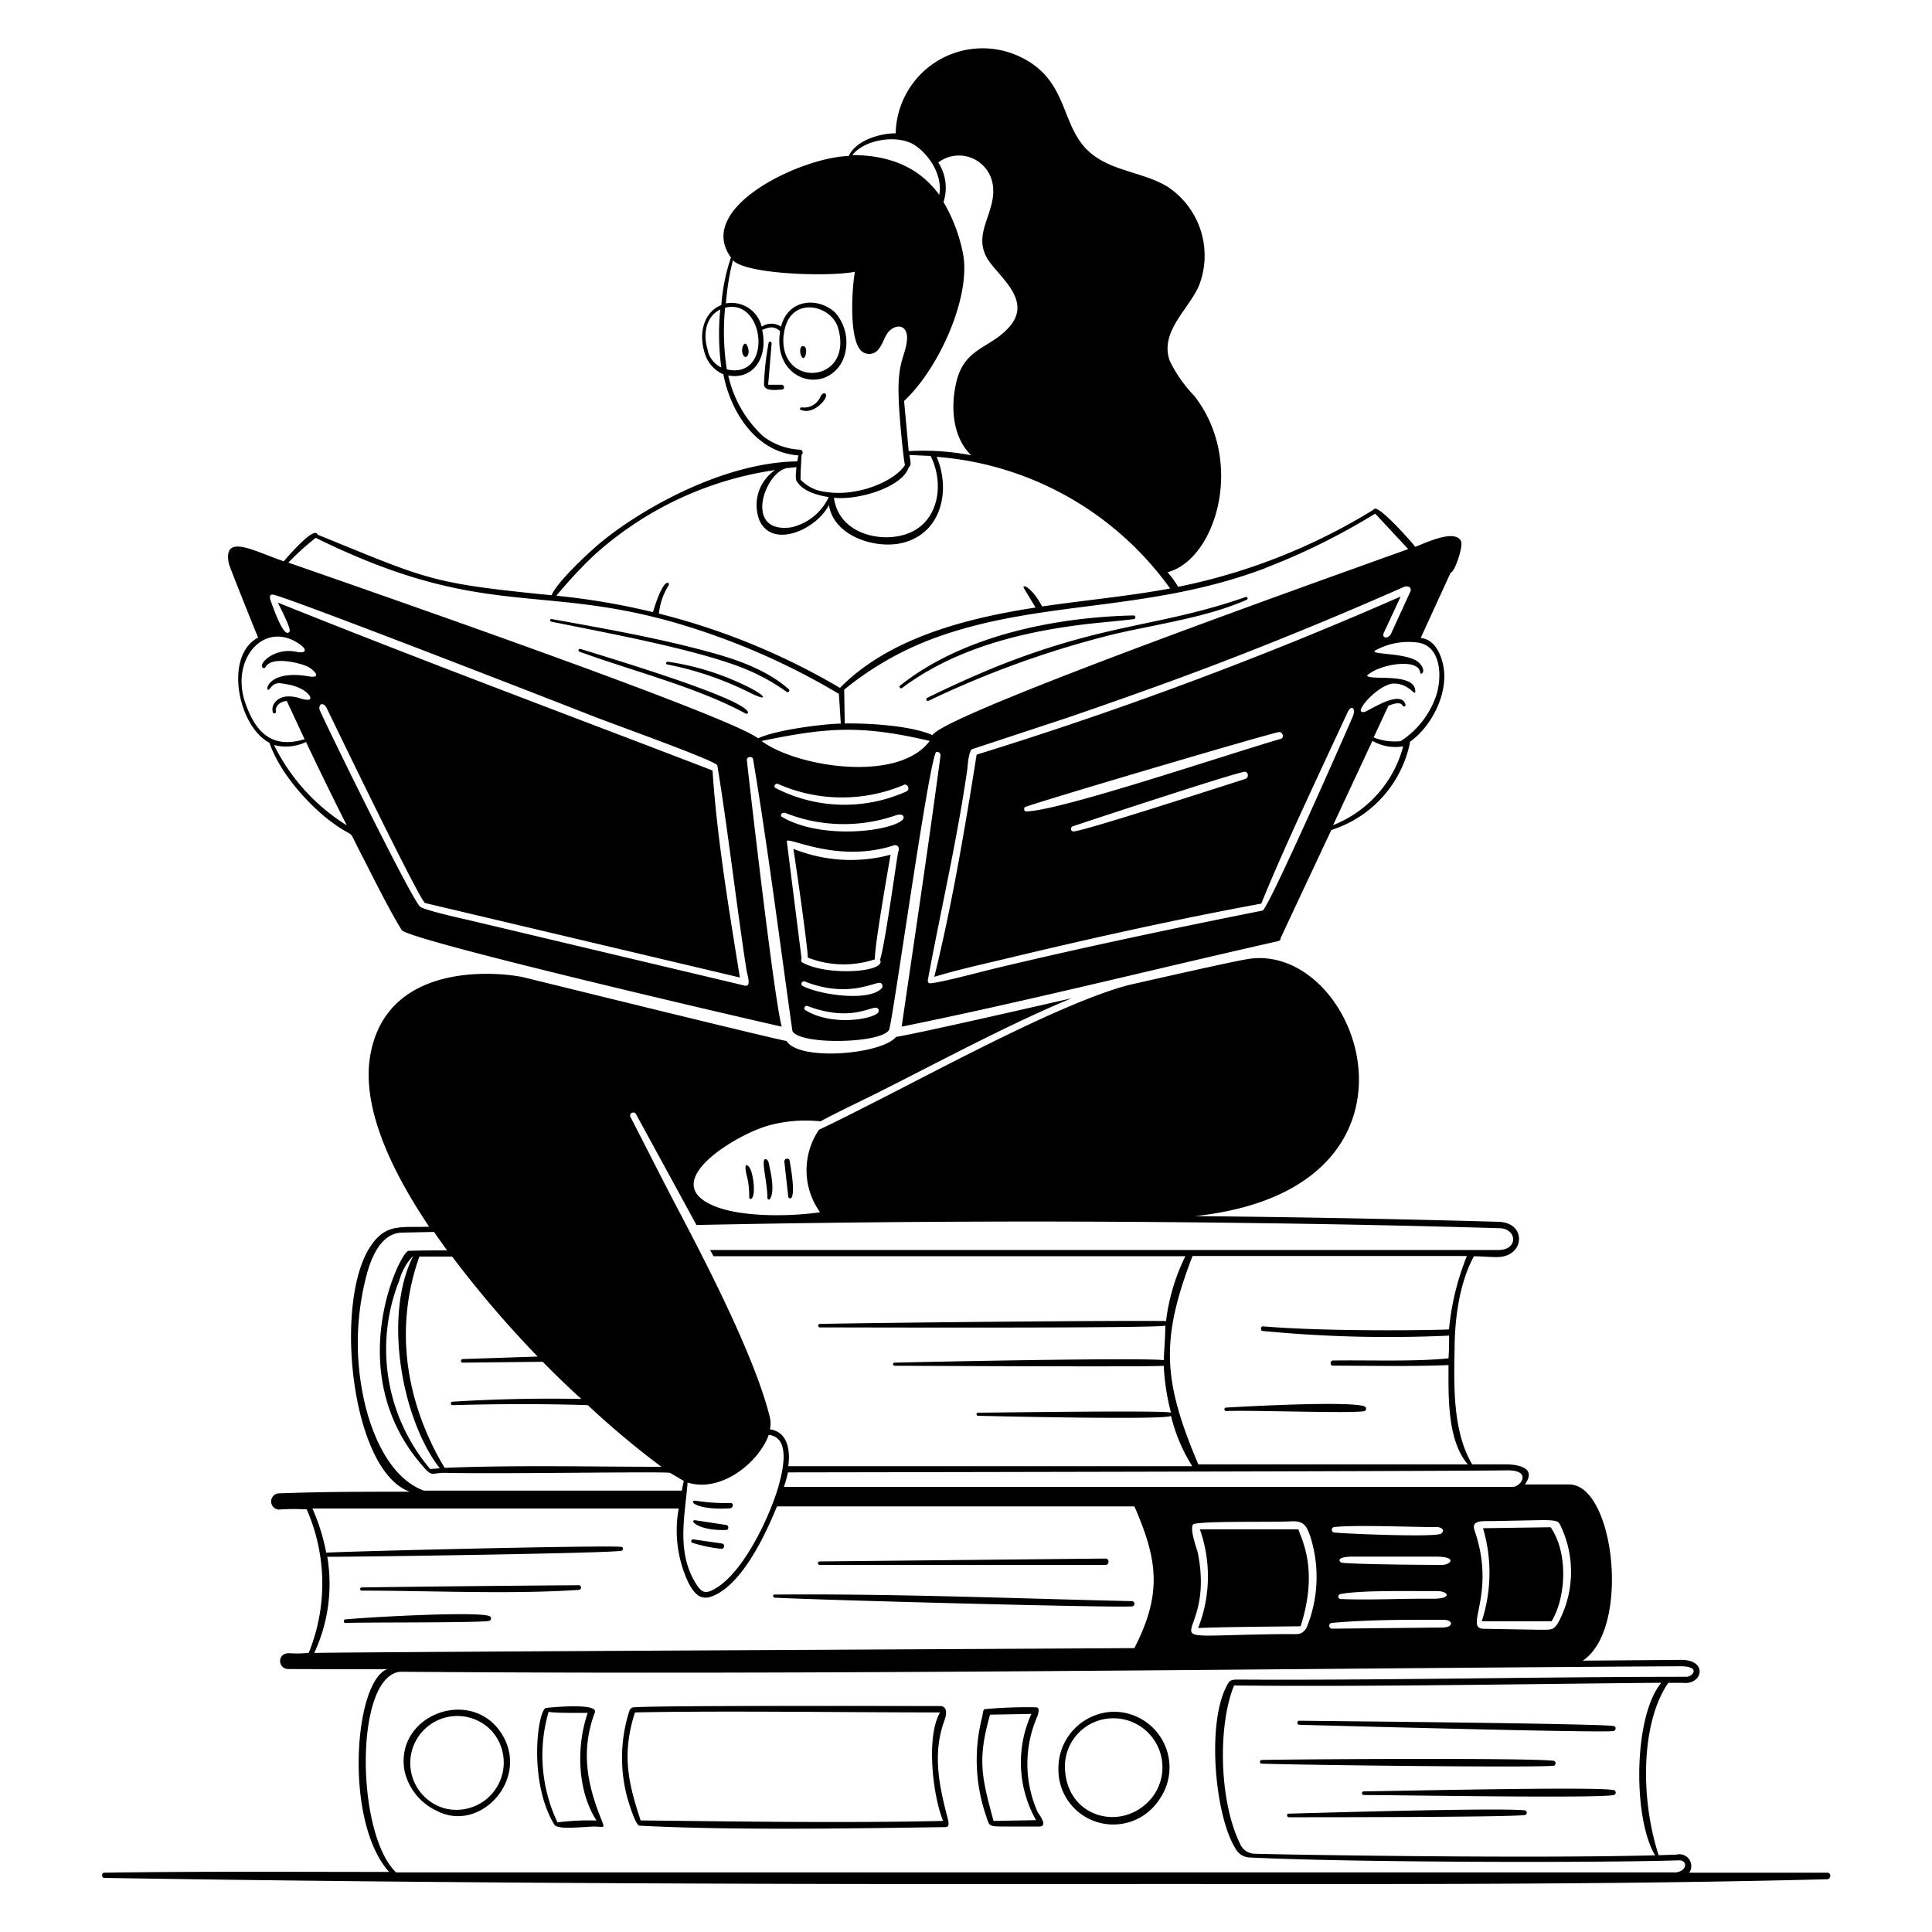
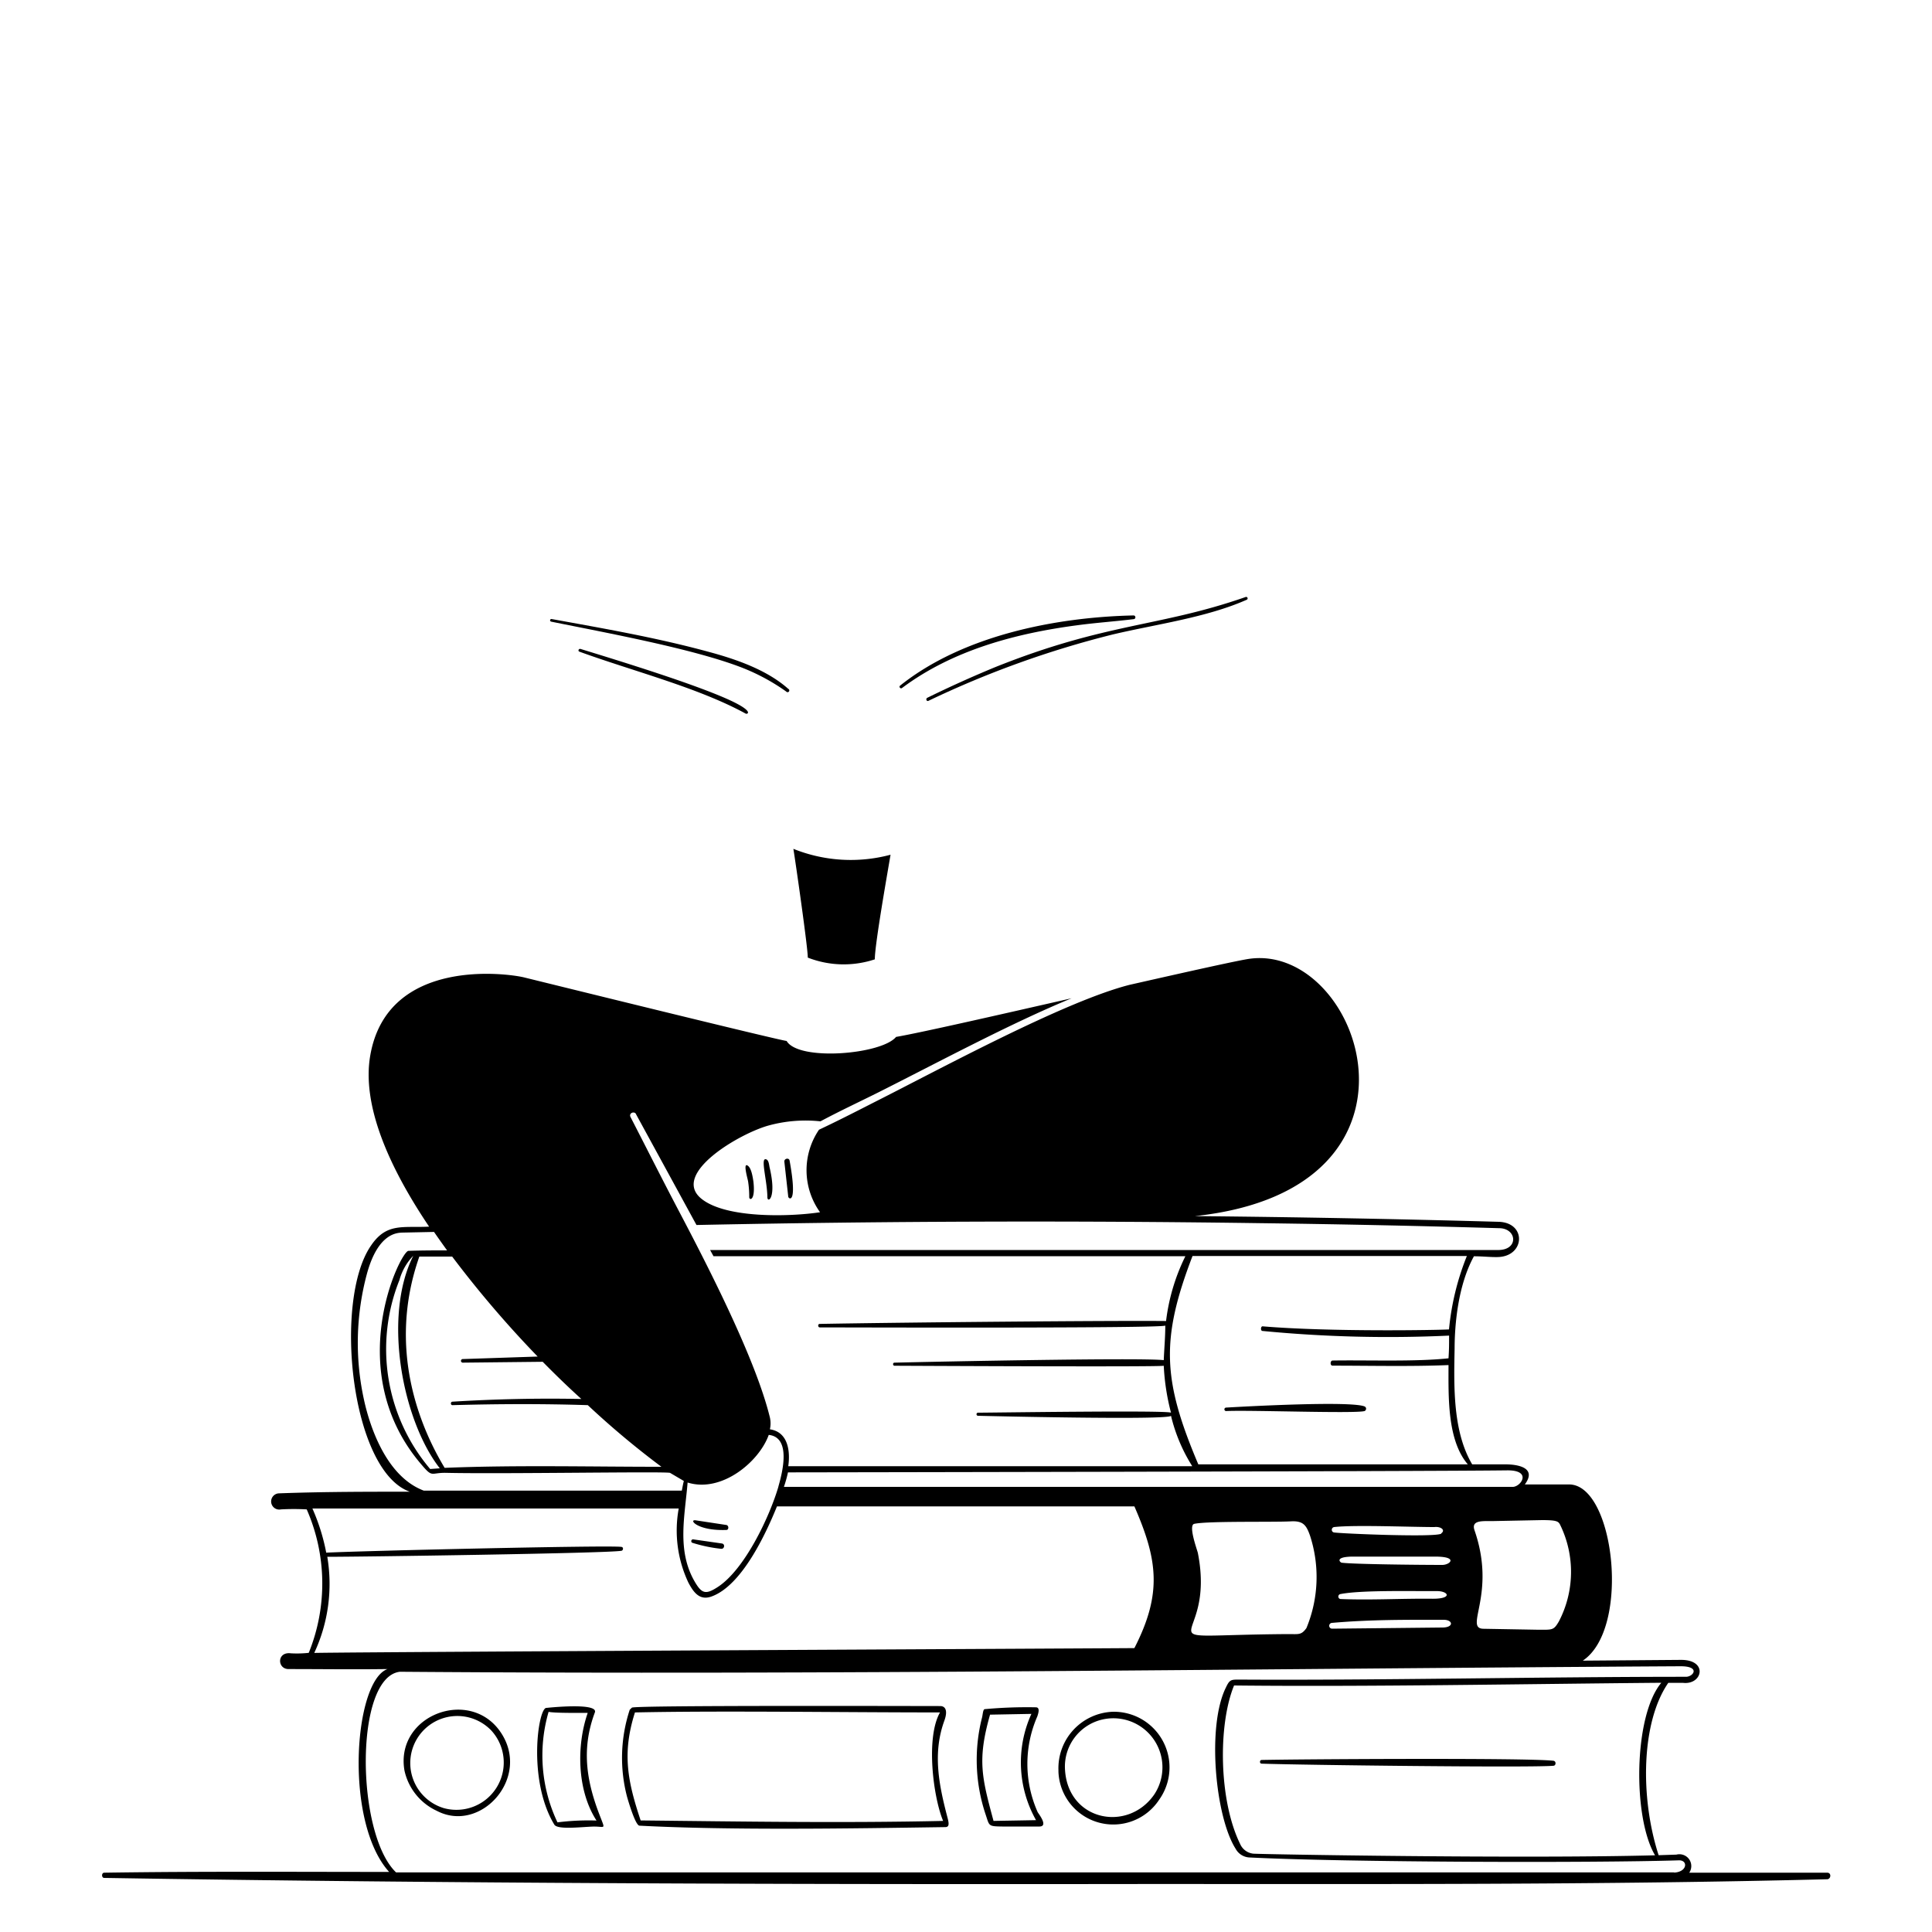
<svg xmlns="http://www.w3.org/2000/svg" viewBox="0 0 250 250" id="Knowledge-Base-3--Streamline-Milano.svg" height="250" width="250">
  <desc>Knowledge Base 3 Streamline Illustration: https://streamlinehq.com</desc>
  <g fill="#000000" fill-rule="evenodd">
    <path d="M134.225 222.113c0.112 -0.35 0.413 -1.188 -0.188 -1.188a59.812 59.812 0 0 0 -6.6 0.237c-0.263 0 -0.263 0.8 -0.388 1.188a22.212 22.212 0 0 0 0.463 12.363c0.537 1.575 0.3 1.613 2.212 1.638h4.763c1.25 0 -0.15 -1.713 -0.213 -1.863a15.312 15.312 0 0 1 -0.05 -12.375zm-5.663 13.513c-1.525 -5.65 -2.112 -7.912 -0.45 -13.75l5.35 -0.1a15.2 15.2 0 0 0 0.6 13.75c-1.8 0.037 -3.663 0.062 -5.5 0.1zm-35.15 -35.9 -3.75 -0.537a0.237 0.237 0 0 0 -0.213 0.25 0.237 0.237 0 0 0 0.112 0.188 18.938 18.938 0 0 0 3.75 0.787c0.438 0.05 0.55 -0.625 0.1 -0.688zm28.788 22.925c0.488 -1.35 0.1 -1.887 -0.537 -1.887 -3.375 0 -39.175 -0.112 -39.888 0.2l-0.288 0.275a19.913 19.913 0 0 0 -0.35 11.25c0.15 0.537 1.062 3.65 1.587 3.75 11.812 0.625 27.675 0.362 39.588 0.188 0.525 0 0.512 -0.425 0.288 -1.25 -1.087 -4.15 -1.95 -8.287 -0.4 -12.525zm-39.3 12.912c-1.663 -5 -2.438 -8.65 -0.737 -13.975 11.25 -0.237 26.862 0 39.475 0 -1.837 3.175 -0.925 10.825 0.4 14.038 -13.075 0.288 -26.088 0.075 -39.137 -0.062zM116.725 89.025c6.55 -4.9 14.712 -7.075 22.725 -8.125 2.425 -0.325 4.862 -0.488 7.287 -0.787a0.237 0.237 0 0 0 0.175 -0.288 0.237 0.237 0 0 0 -0.213 -0.188c-10.225 0.225 -22.138 2.637 -30.2 9.062 -0.25 0.163 0.025 0.488 0.225 0.325zM120 90.288c-0.25 0.125 -0.112 0.512 0.138 0.4a125.438 125.438 0 0 1 23.85 -8.588c5.6 -1.325 12.1 -2.175 17.325 -4.487a0.188 0.188 0 0 0 -0.125 -0.362c-11.25 3.925 -17.988 3.287 -32.5 9.113 -2.9 1.2 -5.787 2.5 -8.688 3.925zM76.975 221.588c0.488 -1.325 -6.25 -0.587 -6.25 -0.587 -1.075 -0.15 -2.5 9.312 1 15.1 0.388 0.663 3.175 0.338 4.85 0.263s1.787 0.512 1.15 -1.15c-1.8 -4.525 -2.562 -8.8 -0.75 -13.625zm-4.838 14.225a20.2 20.2 0 0 1 -1.15 -14.3c0.887 0.175 3.95 0.125 5.062 0.138 -1.462 4.213 -1.4 10 1.137 13.925a31.975 31.975 0 0 0 -5.05 0.237zm21.812 -38.487 -3.95 -0.6c-0.925 -0.112 0.263 1.388 3.975 1.25 0.375 0.013 0.35 -0.625 -0.025 -0.65zm7.55 -46.962 0.5 4.487c0 0.25 1.25 1.25 0.175 -4.662 -0.075 -0.438 -0.762 -0.275 -0.675 0.175zm-2.462 -0.362c-0.6 0 0.237 2.837 0.263 4.925 0 0.787 1.25 0.175 0.275 -3.912 -0.062 -0.325 -0.112 -1.013 -0.537 -1.013zm-2.225 0.875c-0.775 -0.637 0 1.85 0 2.062a13 13 0 0 1 0.138 1.975c0 0.438 0.838 0.5 0.537 -2.05 -0.088 -0.55 -0.237 -1.613 -0.675 -1.988zm47.175 70.625a7.312 7.312 0 0 0 -7.025 7.575v0.175a7.1 7.1 0 0 0 13.037 3.625 7.2 7.2 0 0 0 -6.012 -11.375zm5.35 10.738c-3.438 4.9 -11.125 3.375 -11.525 -3.225a6.25 6.25 0 0 1 5.225 -6.587 6.35 6.35 0 0 1 6.3 9.812zm-97 -3.137a7.5 7.5 0 0 0 4.175 5.213c5.675 2.988 12.25 -4.288 8.275 -10.163s-13.688 -2.212 -12.45 4.95zm5 4.838a6.088 6.088 0 1 1 6.25 -10 6.125 6.125 0 0 1 -6.262 10zm101.325 -51.35c3.025 -0.15 16.663 0.35 17.913 0a0.338 0.338 0 0 0 0.175 -0.425 0.4 0.4 0 0 0 -0.175 -0.175c-1.863 -0.737 -15.388 0 -17.913 0.15a0.225 0.225 0 1 0 0 0.45zm42.337 45.9c0.362 0 0.4 -0.613 0 -0.65 -3.562 -0.4 -33.75 -0.2 -37.75 -0.1 -0.263 0 -0.288 0.463 0 0.475 4.787 0.175 34.65 0.537 37.75 0.275zM102.662 109.838c0.263 1.575 1.9 12.988 1.863 14.075a12.775 12.775 0 0 0 8.675 0.225c0 -1.938 1.65 -11.25 2.037 -13.537a19.887 19.887 0 0 1 -12.575 -0.762z" stroke-width="1" />
    <path d="M236.438 242.325h-17.85a1.525 1.525 0 0 0 -0.413 -2.125 1.55 1.55 0 0 0 -1.25 -0.213l-2.3 0.075c-2.425 -7.5 -2.25 -17.237 1.25 -22.3h1.925c2.5 0.275 3.262 -2.975 -0.263 -2.975l-12.725 0.1c6.25 -4.162 4.088 -22.837 -1.787 -22.8h-5.713c1.625 -2.212 -1 -2.587 -2.425 -2.6h-4.387c-2.5 -4.225 -2.375 -10 -2.275 -14.925 0 -3.212 0.45 -8.263 2.5 -12 1.113 0 2.188 0.125 3.1 0.1 3.513 -0.088 3.75 -4.462 0.088 -4.562q-19.65 -0.55 -39.288 -0.737c32.638 -3.487 21.5 -35.25 7.088 -33.3 -1.338 0.175 -7.825 1.625 -15.55 3.375 -8.488 2.163 -24.537 10.913 -33.15 15.25 -2.325 1.188 -4.65 2.375 -7.037 3.5a9.325 9.325 0 0 0 0.138 10.675c-3.75 0.575 -12.225 0.862 -15.4 -1.787 -3.862 -3.225 5 -8.413 8.75 -9.438a18.062 18.062 0 0 1 6.7 -0.537c2.5 -1.338 5 -2.5 7.5 -3.75 7.738 -3.887 17.125 -8.938 25 -12.175 -9.812 2.237 -19.65 4.475 -22.713 5 -1.887 2.275 -12.6 3.175 -14.162 0.525 -1.375 -0.188 -29.913 -7.225 -33.975 -8.225 -2.075 -0.512 -17.675 -2.7 -19.9 10.088 -1.113 6.362 2.312 14.287 7.612 22.163 -3.388 0.175 -5.487 -0.537 -7.5 2.425 -4.913 7.037 -2.662 29.162 5 31.875 -5.65 0 -11.25 0 -16.962 0.213a1.05 1.05 0 1 0 0.288 2.075 29.737 29.737 0 0 1 3.337 0 23.863 23.863 0 0 1 0.263 18.562 14.3 14.3 0 0 1 -2.312 0.062c-1.825 -0.237 -1.787 2.025 -0.312 2.037 4.513 0 8.3 0.062 12.812 0 -4.338 1.562 -5.65 19.75 0.213 26.25 -12.5 0 -24.35 -0.088 -36.862 0.1 -0.375 0 -0.375 0.675 0 0.675 45 0.725 90 0.85 135.15 0.787 29.275 0 58.537 0.125 87.725 -0.613 0.562 0.05 0.675 -0.85 0.075 -0.85zm-22.275 -2.25c-17.5 0.463 -51.25 -0.138 -52 -0.213a2.1 2.1 0 0 1 -1.688 -1.25c-2.788 -5.688 -2.862 -15.475 -0.787 -20.512 17.3 0.188 37.763 -0.2 55.287 -0.35 -3.588 4.25 -3.725 17.413 -0.812 22.325zm-14.625 -43.375c1.988 0 2.138 0.175 2.375 0.675a13.863 13.863 0 0 1 -0.188 12.425c-0.688 1.188 -0.838 1.087 -2.725 1.087l-7.075 -0.125c-2.5 -0.088 1.737 -4.475 -1.125 -12.75 -0.488 -1.412 1.25 -1.15 2.5 -1.188zm-4.45 -6.438c3.113 0 1.787 2.037 0.725 2.138h-94.375a16.025 16.025 0 0 0 0.525 -1.875s83.2 -0.125 93.125 -0.263zm-21.65 16.65a0.325 0.325 0 0 1 0 -0.637c2.7 -0.537 9.312 -0.362 12.5 -0.388 1.55 0 2.075 1.05 -0.762 0.988 -3.925 -0.037 -7.837 0.2 -11.738 0.037zM186.625 202.5c-2.988 0 -11.55 -0.088 -13.012 -0.288 -0.15 0 -1.013 -0.737 1.312 -0.787h10.812c3.013 0 1.9 1.075 0.887 1.075zm-0.125 -4.05c-0.712 0.512 -12.938 0 -13.863 -0.15a0.338 0.338 0 0 1 -0.3 -0.388 0.35 0.35 0 0 1 0.3 -0.312c2.65 -0.3 9.912 0 12.962 0 0.838 -0.1 1.487 0.388 0.9 0.812zM172.362 210c5 -0.438 9.588 -0.4 14.438 -0.4 1.25 0 1.35 1 -0.163 1l-14.25 0.15a0.375 0.375 0 0 1 -0.025 -0.75zM155 200.938c-0.125 -0.488 -1.25 -3.562 -0.475 -3.75 1.737 -0.388 10.163 -0.2 12.5 -0.325 1.6 -0.088 2.013 0.475 2.5 1.875a17.288 17.288 0 0 1 -0.475 11.938c-0.688 0.95 -1 0.762 -2.5 0.775 -20.188 0.138 -9.05 2.15 -11.55 -10.512zm32.5 -28.912c-1.325 0.088 -15.35 0.338 -24.125 -0.4 -0.25 0 -0.288 0.6 0 0.6a169.15 169.15 0 0 0 24.137 0.6c0 1.25 0 1.775 -0.075 2.938 -4.325 0.463 -10.45 0.213 -15 0.288 -0.312 0 -0.362 0.663 0 0.663 4.913 0 10.15 0.125 15 -0.075 0 4 -0.2 9.7 2.5 12.85h-34.875c-4.6 -10.85 -4.913 -16.125 -0.75 -26.962h35.5a33.862 33.862 0 0 0 -2.312 9.5zm-105.213 -27.875 7.837 14.363q36.45 -0.75 72.9 -0.237 15.475 0.2 30.95 0.65c2.325 0 2.587 2.825 -0.112 2.825H91.888l0.438 0.8h61.062a25.888 25.888 0 0 0 -2.5 8.387c-7.188 -0.075 -34.825 0.188 -44.812 0.375 -0.288 0 -0.25 0.45 0 0.45 3.162 0 44.438 0.138 44.713 -0.237 0 1.487 -0.138 2.975 -0.2 4.475 -3.125 -0.338 -29.175 0.188 -34.837 0.325 -0.263 0 -0.237 0.4 0 0.4s34.263 0.175 34.837 0a29.4 29.4 0 0 0 0.938 6.075c-0.525 -0.338 -23.225 0 -25 0a0.2 0.2 0 0 0 -0.163 0.237 0.2 0.2 0 0 0 0.163 0.163s24.737 0.6 25 0a21.762 21.762 0 0 0 2.75 6.525H102c0.275 -1.913 0 -4.425 -2.375 -4.775a3.487 3.487 0 0 0 0 -1.525c-1.825 -7.5 -7.925 -19.4 -11.8 -26.762 -2.125 -4.037 -4.162 -8.1 -6.25 -12.15 -0.213 -0.5 0.5 -0.762 0.725 -0.362zm18.438 48.225c-1.15 3.912 -4.375 10.75 -7.875 13 -1.562 1.013 -2.062 0.825 -2.975 -0.75 -2.312 -4.013 -1.25 -8.475 -0.9 -12.788 4.4 1.375 9.25 -2.675 10.5 -6.162 2.95 0.312 1.762 4.888 1.25 6.675zm-31.15 -16.838 -9.725 0.325a0.237 0.237 0 0 0 -0.2 0.263 0.25 0.25 0 0 0 0.2 0.2l10.375 -0.112c1.675 1.7 3.337 3.312 5 4.812q-8.325 -0.163 -16.663 0.35c-0.288 0 -0.288 0.463 0 0.45 5.825 -0.163 11.65 -0.188 17.5 0a111.25 111.25 0 0 0 9.525 7.975c-9.237 0 -18.837 -0.237 -28.05 0.138 -3.1 -5.138 -7.5 -15.337 -3.275 -27.338h4.25a138.412 138.412 0 0 0 11.062 12.938zM56.913 190l-1.25 0.088a24 24 0 0 1 -3.975 -24.45 7.25 7.25 0 0 1 1.787 -3.137c-4 7.975 -1.35 21.375 3.438 27.5zm-9.787 -8.75a34.375 34.375 0 0 1 0.375 -16.5c1.438 -5.175 3.862 -5.188 4.425 -5.25l4.237 -0.088c0.55 0.8 1.113 1.587 1.688 2.387 -1.663 0 -3.325 0 -5 0.062 -1 0 -8.75 15.55 1.713 27.688 1.462 1.725 1.15 0.988 3.2 1.037 7.212 0.163 28.163 -0.2 28.938 0l1.787 1.05c-0.1 0.375 -0.188 0.862 -0.263 1.25H54.837c-4.963 -1.863 -7.025 -8.55 -7.713 -11.638zm-6.45 32.612a21.113 21.113 0 0 0 1.675 -12.412c4.588 0 36 -0.45 38.025 -0.775 0.263 0 0.375 -0.488 0 -0.512 -1.775 -0.225 -33.425 0.512 -38.163 0.75a26.175 26.175 0 0 0 -1.787 -5.713h47.4a15.8 15.8 0 0 0 1.25 9.588c0.663 1.25 1.45 2.375 3.025 1.787 3.875 -1.425 6.95 -7.975 8.438 -11.65h46.25c3 6.875 3.638 11.25 0 18.337 0.088 0.025 -99.125 0.488 -106.112 0.625zm175.963 28.425H51.25c-5.213 -5 -5.4 -25.288 0.5 -25.962 55.475 0.425 111.062 -0.4 165.725 -0.712 2.6 0 1.65 1.363 0.688 1.363 -18.637 0 -40.163 0.475 -57.8 0.362 -1.075 0 -1.25 0 -1.725 1.013 -2.5 5 -1.375 16.75 1.25 20.875a2.15 2.15 0 0 0 1.713 1.125c12.575 0.637 44.588 0.725 55.625 0.375 1.212 -0.05 1.15 1.487 -0.587 1.587zM93.05 90c-4.763 -1.963 -12.7 -4.425 -17.925 -6.025 -0.237 -0.075 -0.388 0.263 -0.15 0.35 6.863 2.5 15.337 4.638 21.488 8 0.213 0.175 1.575 -0.275 -3.413 -2.325zm8.688 -0.512a0.225 0.225 0 1 0 0.263 -0.35c-2.812 -2.5 -6.863 -3.875 -10.475 -4.838 -6.637 -1.8 -13.413 -2.975 -20.162 -4.2 -0.225 0 -0.263 0.312 0 0.35 6.95 1.412 18.35 3.487 24.7 5.962a26.488 26.488 0 0 1 5.675 3.075z" stroke-width="1" />
-     <path d="M168.137 223.188c2.825 0.075 38.975 1.062 40.613 0.812 0.338 0 0.45 -0.6 0.062 -0.65 -1.675 -0.325 -37.5 -0.65 -40.7 -0.688 -0.325 0 -0.312 0.512 0.025 0.525zM106.062 202.5h37c0.488 0 0.525 -0.825 0 -0.825l-37 0.375a0.225 0.225 0 1 0 0 0.45zm61.95 -4.6h-12.75a18.238 18.238 0 0 1 -0.225 12.763c4.4 -0.163 8.863 -0.163 13.262 -0.225 2.325 -7.262 0.175 -11.113 -0.288 -12.537zM33.4 82.5c-4.462 2.375 -2.587 11.5 1.462 13.613 1.55 4.45 5.713 8.5 7.8 10.075 3.625 2.725 2.112 0.512 3.925 4.037 1.5 2.9 3.75 7.5 5.4 10.125 0.775 1.25 40.75 10.6 49.175 12.5 -0.912 -2.988 -4.075 -30.412 -4.525 -34.538 0 -0.413 0.737 -0.488 0.812 -0.075 1.95 11.688 3.425 23.438 5.088 35.175 0.938 1.837 11.413 1.625 12.5 -0.125 0.438 -0.775 5.3 -35.987 6.138 -35.987 0.463 0 0.562 0.237 0.5 0.675 -1.6 11.95 -3.325 23.375 -5 34.875 16 -3.25 32.9 -7.5 48.75 -11.075 0.263 -0.1 0.263 -0.2 0.3 -0.413q3.262 -6.975 6.55 -13.963a15 15 0 0 0 10.163 -11.25v-0.15c2.975 -2.138 5.15 -6.625 4.25 -10.188 -0.375 -1.512 -1.188 -3.075 -2.85 -3.262l3.875 -8.45c0.5 0 1.675 -3.438 1.338 -4.088 -0.838 -1.625 -4.737 0.325 -5.925 0.75 -0.3 -0.45 -5 -5.8 -5.362 -4.825a77.25 77.25 0 0 1 -25.325 10 10.662 10.662 0 0 0 -1.363 -1.887c6.25 -1.638 10.113 -14.325 3.462 -22.825a17.75 17.75 0 0 1 -3.162 -4.5c-1.363 -3.75 2.375 -6.612 3.75 -9.712a10.675 10.675 0 0 0 -4.025 -12.837c-3.075 -1.887 -7.088 -1.988 -9.9 -4.312 -4.1 -3.35 -2.725 -9.425 -9.175 -12.5a11.25 11.25 0 0 0 -16.125 9.887c-2.062 0 -5.15 0.912 -6.075 2.938 -6.025 0.138 -20 6.637 -15.237 13.125a24.688 24.688 0 0 0 -1.25 6.162c-2.3 0.925 -2.888 3.638 -2.237 5.888a4.325 4.325 0 0 0 2.5 3.075c0.975 5 4.3 10.125 9.712 10.488a4.338 4.338 0 0 0 -0.125 0.775c-10.412 0.138 -21.862 7.212 -26.325 11.25 -1.35 1.188 -4.862 4.513 -5.487 6.075 -15.875 -1.575 -15.95 -2.025 -30.275 -7.837 -0.388 -1.25 -3.975 2.975 -4.387 3.438 -3.75 -1.25 -7.963 -3.75 -7.088 0.362 0.088 0.35 3.362 8.575 3.775 9.513zm58.15 -37.325c-0.6 -1.963 -0.2 -4.225 1.65 -5.125a32.362 32.362 0 0 0 0.138 7.5 3.175 3.175 0 0 1 -1.787 -2.375zM31.75 90.975c-1.938 -5.513 2.2 -10.512 6.625 -7.875 1.512 0.9 1.325 1.512 0 1.25a4.625 4.625 0 0 0 -3.575 0.663c-1.562 1.113 -0.688 1.787 -0.4 1.25 0.812 -1.4 4.537 -0.45 5.412 0 0.675 0.325 2.037 1.587 0.1 1.25 -5.7 -0.963 -5.713 2.5 -5 1.6s1.125 -0.762 2.375 -0.537a6.05 6.05 0 0 1 1.9 0.675c0.85 0.488 1.825 1.75 -0.3 1.137a4.387 4.387 0 0 0 -1.787 -0.263c-1.05 0.062 -2.112 0.938 -1.787 2.062 0.062 0.225 0.425 0.125 0.388 -0.1 -0.138 -0.812 0.7 -1.35 1.412 -1.375l2.3 4.938c-4.25 1.3 -6.35 -0.912 -7.662 -4.675zm3.75 5.438a6.025 6.025 0 0 0 4.1 -0.4q2.575 5.438 5.275 10.788a25.562 25.562 0 0 1 -9.412 -10.388zm78.2 34.5c-0.35 0.912 -5.913 1.975 -9.438 -0.175a0.288 0.288 0 0 1 -0.15 -0.4 0.3 0.3 0 0 1 0.4 -0.15c5.713 2.138 8.287 -0.112 9.012 0.25a0.362 0.362 0 0 1 0.138 0.475zm0.512 -3.262a0.388 0.388 0 0 1 -0.112 0.225c-1.663 1.787 -8.012 0.85 -10.2 -0.275a0.312 0.312 0 0 1 -0.163 -0.425 0.325 0.325 0 0 1 0.425 -0.163c5.487 2.15 8.875 0.1 9.7 0.163a0.4 0.4 0 0 1 0.312 0.475zm2.037 -17.5c-0.125 0.225 -1.688 11.988 -2.375 14.062 0.887 1.575 -6.725 2.138 -10 0.362 -0.388 -0.213 -0.088 -0.475 -0.175 -0.725l-1.887 -15c0.112 -0.663 6.6 2.938 13.938 0.512 0.5 -0.05 0.675 0.45 0.5 0.8zm0.613 -4.125c-1.45 1.538 -10.488 2.7 -15.65 -0.3 -0.388 -0.213 0 -0.688 0.425 -0.525a20.5 20.5 0 0 0 14.175 0.338c1.062 -0.4 1.288 0.2 1.013 0.5zm0.475 -3.638a19.488 19.488 0 0 1 -16.975 -0.413c-0.35 -0.2 0 -0.675 0.3 -0.537a20.538 20.538 0 0 0 16.425 0.075c0.413 0.013 0.688 0.675 0.213 0.887zm-18.75 -6.513c8.512 -1.775 12.938 -2.062 21.713 0 -3.987 5.438 -17.1 3.438 -21.75 0.013zM172.5 106.775l5.088 -10.913a5.913 5.913 0 0 0 3.987 0.712 15.113 15.113 0 0 1 -9.075 10.2zm10.775 -23.65c3.237 0.3 3.35 4.425 2.587 6.825a11.375 11.375 0 0 1 -4.612 5.95 7.35 7.35 0 0 1 -3.5 -0.475l1.913 -4.112c0.5 -0.175 1.525 -0.6 1.837 0a0.2 0.2 0 0 0 0.375 -0.125c-0.6 -2.112 -4.838 0.887 -5.362 0.95 -0.725 0.075 -0.388 -0.5 -0.1 -0.912 0.75 -1.137 2.75 -2.788 3.962 -2.775 2.013 0 2.763 1.75 2.763 1.013 0 -2.5 -5.763 -1.363 -6.25 -2.025 1.375 -1.438 6.637 -2.387 6.887 -0.425 0 0.45 0.963 -0.075 -0.138 -1.25 -1.412 -1.375 -6.587 -1 -5.675 -1.6a8.925 8.925 0 0 1 5.312 -1.037zm-0.775 -6.575 -2.5 5.45c-0.263 0.6 -1.137 0.7 -0.988 0l2.237 -4.812a513.675 513.675 0 0 1 -54.875 20.463c-1.5 9.5 -3.225 19.65 -5.475 28.75 2.875 -0.875 5.8 -1.525 8.75 -2.225 10.913 -2.625 22.188 -5.15 33.562 -7.25 2.862 -7.1 7.775 -17.413 11.162 -24.75 0.5 -1.062 1.1 -0.525 0.688 0.512 -0.325 0.8 -10.788 24.638 -11.675 25.137 -11.6 2.312 -23.35 4.787 -34.675 7.5 -1.438 0.338 -7.15 1.875 -8.375 1.913 -0.213 0 -0.3 -0.237 -0.275 -0.413 1.675 -9.087 3.825 -18.25 5.138 -27.5 0 -0.388 0.2 -2.25 0.6 -2.387l12.425 -4.1c7.275 -2.5 14.663 -5.125 21.95 -7.963s14.412 -5.8 21.6 -8.975c0.637 -0.125 0.912 0.275 0.725 0.65zM132.787 105c-0.312 0 -0.35 -0.5 -0.088 -0.6 4.85 -1.613 31.7 -9.525 32.825 -9.675 0.475 0 0.712 0.737 0.188 0.887 -7.2 2.087 -28.475 9.3 -32.925 9.387zm28.375 -4.213c-3.675 1.163 -21.012 6.8 -22.275 6.8a0.325 0.325 0 0 1 -0.3 -0.375 0.325 0.325 0 0 1 0.225 -0.288c2.112 -0.712 20.65 -6.825 22.237 -7.062 0.512 0.013 0.575 0.762 0.112 0.912zm2.5 -27.262a85.763 85.763 0 0 0 14.287 -7.062l4.275 4.588c-7.5 2.712 -60.125 21.337 -61.55 24.075 -2.825 -1.25 -8.3 -1.55 -11.363 -1.512l-0.075 -4.375A40.712 40.712 0 0 1 121.1 82.5c13.625 -4.938 27.375 -3.225 42.65 -8.988zM128.438 23.75c0.7 3.75 -2.975 6.55 -0.4 10.125 1.625 2.263 5.525 5.175 2.5 8.5 -2.387 2.675 -5.6 2.612 -6.713 6.775 -0.85 3.225 -0.663 7.35 1.85 9.762a33.087 33.087 0 0 0 -8.088 -0.537l-0.6 -6.488c4.625 -4.312 8.75 -13.75 7.6 -19.188a20.913 20.913 0 0 0 -2.5 -6.55 6 6 0 0 0 -0.675 -5.125 4.425 4.425 0 0 1 7.025 2.725zm-10.762 35.125 2.75 0.125c1.863 3.75 1 8.85 -3.35 10.175 -3.475 1.062 -8.575 -0.275 -9.162 -4.763 3.325 0.338 8.938 -1.438 9.7 -4 0.4 -0.125 0.112 -1.163 0.062 -1.512zm0.637 -40.125c2.112 1.363 3.688 4.175 3.225 6.463 -2.725 -3.75 -6.675 -5.125 -11.25 -5.15 1.613 -2.037 5.825 -2.688 8.025 -1.312zM93.825 39.825c5.162 -1.363 6.25 9.338 0.225 7.975a32.15 32.15 0 0 1 -0.225 -7.975zM98.75 56.45a15.175 15.175 0 0 1 -4.513 -7.862c3.3 0.587 5.175 -2.387 4.387 -5.9 0.925 -0.375 1.512 -0.537 2.325 0.163 -1.025 6.362 5.787 8.338 8.075 3.837a5.863 5.863 0 0 0 -0.963 -6.25c-2.15 -2 -6.062 -1.837 -7 1.837a2.212 2.212 0 0 0 -2.5 0 4.013 4.013 0 0 0 -4.625 -3.013 32.388 32.388 0 0 1 0.9 -5.575c1.85 1.887 12.862 2.125 15.788 1.475 -0.362 2.025 -0.8 8.438 0.737 10.15a1.512 1.512 0 0 0 2.138 0.088 2.037 2.037 0 0 0 0.213 -0.25c0.688 -0.825 0.775 -2.05 1.775 -2.65 1.25 -0.688 2 0.163 1.875 1.5 -0.2 2.125 -1.25 2.7 -1.075 7.425 0 1.475 0.537 7.5 0.812 8.75 -1.25 2.037 -6.112 4.162 -10.275 3.475a5.225 5.225 0 0 1 -3.237 -1.587c0 -1.062 0.088 -2.125 0.125 -3.2a0.375 0.375 0 0 0 -0.188 -0.675A8.475 8.475 0 0 1 98.75 56.45zm2.675 -13.137c0.55 -5.15 6.125 -3.987 7.025 -0.875 2.075 7.262 -7.788 7.912 -7.05 0.875zm0.5 17.25 1.137 -0.112c-0.075 0.825 -0.188 1.625 0.1 1.913 0.812 1.25 2.662 1.725 4.075 1.963a7.088 7.088 0 0 1 -4.85 3.912c-6.262 0.875 -3.425 -7.262 -0.488 -7.675zM76.625 72.075a44.425 44.425 0 0 1 23.675 -11.25 5.475 5.475 0 0 0 -2.037 6.488c1.65 3.75 7.362 1.25 9 -1.963 0.65 4.237 6.55 5.9 10 4.763 4.688 -1.475 5.713 -6.863 3.938 -11a41.075 41.075 0 0 1 30.213 17.038c-5.475 1.013 -11.05 1.512 -16.562 2.325 -1.438 -2.688 -2.763 -2.975 -2.312 -2.288l1.462 2.425c-8.75 1.35 -18.875 3.85 -25.312 10.4a88.475 88.475 0 0 0 -23.425 -9.613 8.4 8.4 0 0 1 1.25 -3.65c0.213 -0.35 -0.55 -1.412 -2.025 3.462a90.738 90.738 0 0 0 -12.5 -2.125 61.737 61.737 0 0 1 4.638 -5.012zm-35.812 -2.5C65.075 81.538 71.25 74.037 94.725 83.062a89.375 89.375 0 0 1 13.825 6.725c0.088 1.25 0.163 2.5 0.25 3.85 -1.562 0 -7.95 0.663 -10.713 1.9C94.162 92.5 45.725 75.738 37.312 72.8a35.763 35.763 0 0 1 3.5 -3.175zm-5 7.5c5 1.575 38.75 14.737 41.25 15.725 4.725 1.787 15.675 5.713 15.762 6.25 1.388 8.475 2.425 17.725 3.75 26.35 0.125 0.825 0.663 2.163 -0.1 2.163l-35.65 -8.462c-0.963 -0.225 -5.962 -1.325 -6.475 -1.787 -1.25 -1.188 -12.938 -25.087 -13.012 -25.538 -0.112 -0.75 0.55 -0.95 0.963 -0.1 1.512 3.15 11.975 24.762 12.7 25.175l40.738 9.637c-1.388 -8.637 -2.975 -18.137 -3.538 -26.788 -18.75 -7.212 -37.575 -14.212 -56.25 -21.725 0.362 0.75 1.75 3.4 1.512 3.75 -0.75 1.15 -2.375 -3.887 -2.5 -4.162 -0.163 -0.85 0.375 -0.637 0.85 -0.488z" stroke-width="1" />
-     <path d="M97.225 89.1a34.263 34.263 0 0 0 -10.8 -3.475c-0.237 0 -0.325 0.312 -0.1 0.35a41.837 41.837 0 0 1 10.662 3.638c2.338 1.188 2.25 0.537 0.237 -0.512zm100.05 145.15c-3.663 -0.338 -26 0.312 -30.525 0.438 -0.3 0 -0.237 0.45 0 0.463 4.112 0 27.775 0 30.475 -0.275a0.312 0.312 0 0 0 0.05 -0.625zm11.55 -2.612c-2.112 -0.475 -27.5 0.112 -32.35 0.163a0.237 0.237 0 0 0 0 0.475c4.513 0 30.238 0.45 32.35 0a0.325 0.325 0 0 0 0.237 -0.4 0.288 0.288 0 0 0 -0.237 -0.237zM63.338 209.125c-1.587 -0.65 -15.55 0.125 -18.663 0.425 -0.25 0 -0.237 0.475 0 0.463 2.5 -0.112 17.962 0 18.663 -0.288a0.325 0.325 0 0 0 0 -0.6zM103.938 46.337c0.362 0 0.637 -1.487 0 -1.55s-0.4 1.462 0 1.55zm87.8 163.45h9.038c1.825 -2.988 2.225 -8.75 -0.125 -12.163l-8.75 0.125a20.25 20.25 0 0 1 -0.163 12.038zM94.5 194.488a25 25 0 0 1 -4.513 -0.3c-0.963 0 0.112 1.25 4.462 0.988 0.438 -0.025 0.55 -0.712 0.05 -0.688zm-47.737 11.338c8.975 0 19.387 0.5 28.2 -0.1a0.325 0.325 0 0 0 0.213 -0.388 0.362 0.362 0 0 0 -0.213 -0.213q-14.1 0.1 -28.2 0.288a0.213 0.213 0 0 0 -0.15 0.263 0.225 0.225 0 0 0 0.15 0.15zM96.662 44.688c-0.362 -0.712 -0.875 0.537 -0.5 1.25s1.05 -0.188 0.5 -1.25zm3.575 162.05c5.65 0.3 43.75 1.325 46.25 1.125 0.375 0 0.45 -0.625 0 -0.675 -15.388 -0.35 -30.95 -0.988 -46.325 -0.85 -0.163 -0.025 -0.163 0.375 0.075 0.4zM103.75 53.075c1.487 0.537 3.15 -1.25 3.15 -1.9 0 -0.312 -0.375 -0.525 -0.75 0.175A2.263 2.263 0 0 1 103.75 52.713a0.2 0.2 0 0 0 -0.225 0.15 0.188 0.188 0 0 0 0.225 0.213zm-2.637 -3.287h-1.713l0.45 -5.362c0 -0.213 -0.338 -0.3 -0.388 -0.075a35.213 35.213 0 0 0 -0.6 5.362c0 1 1.688 0.725 2.387 0.688 0.338 -0.088 0.225 -0.637 -0.138 -0.613z" stroke-width="1" />
  </g>
</svg>